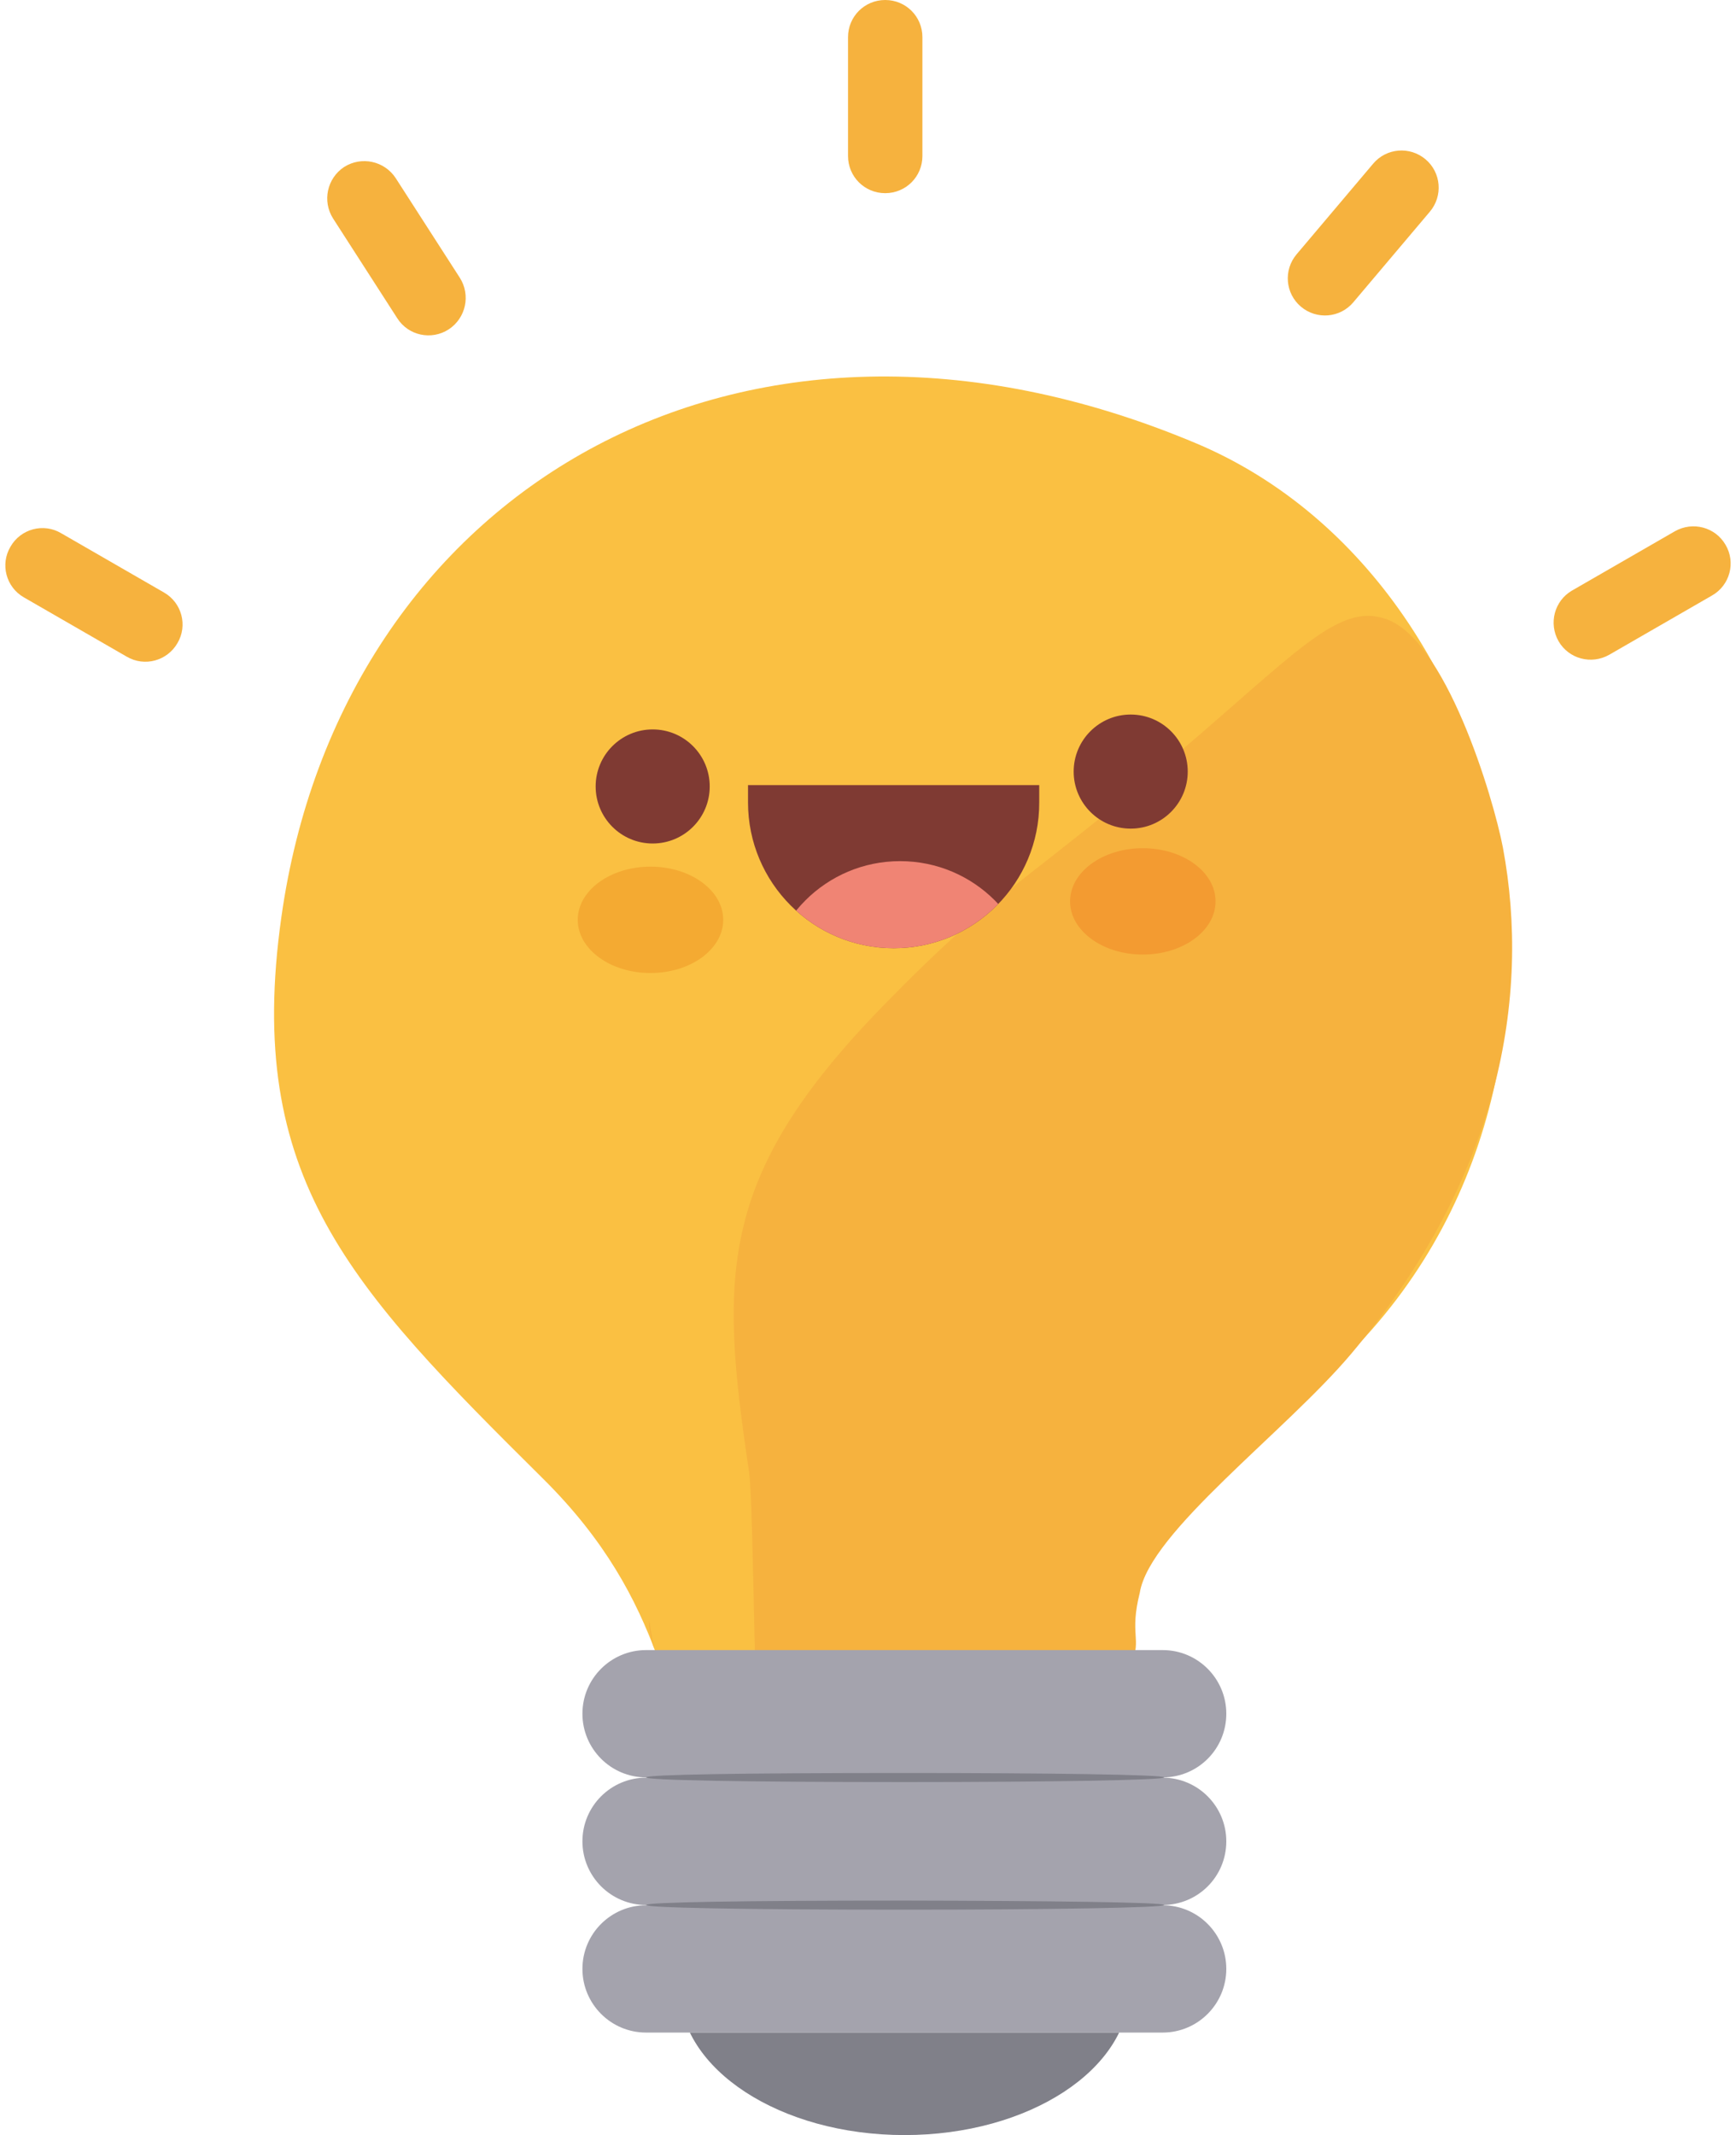
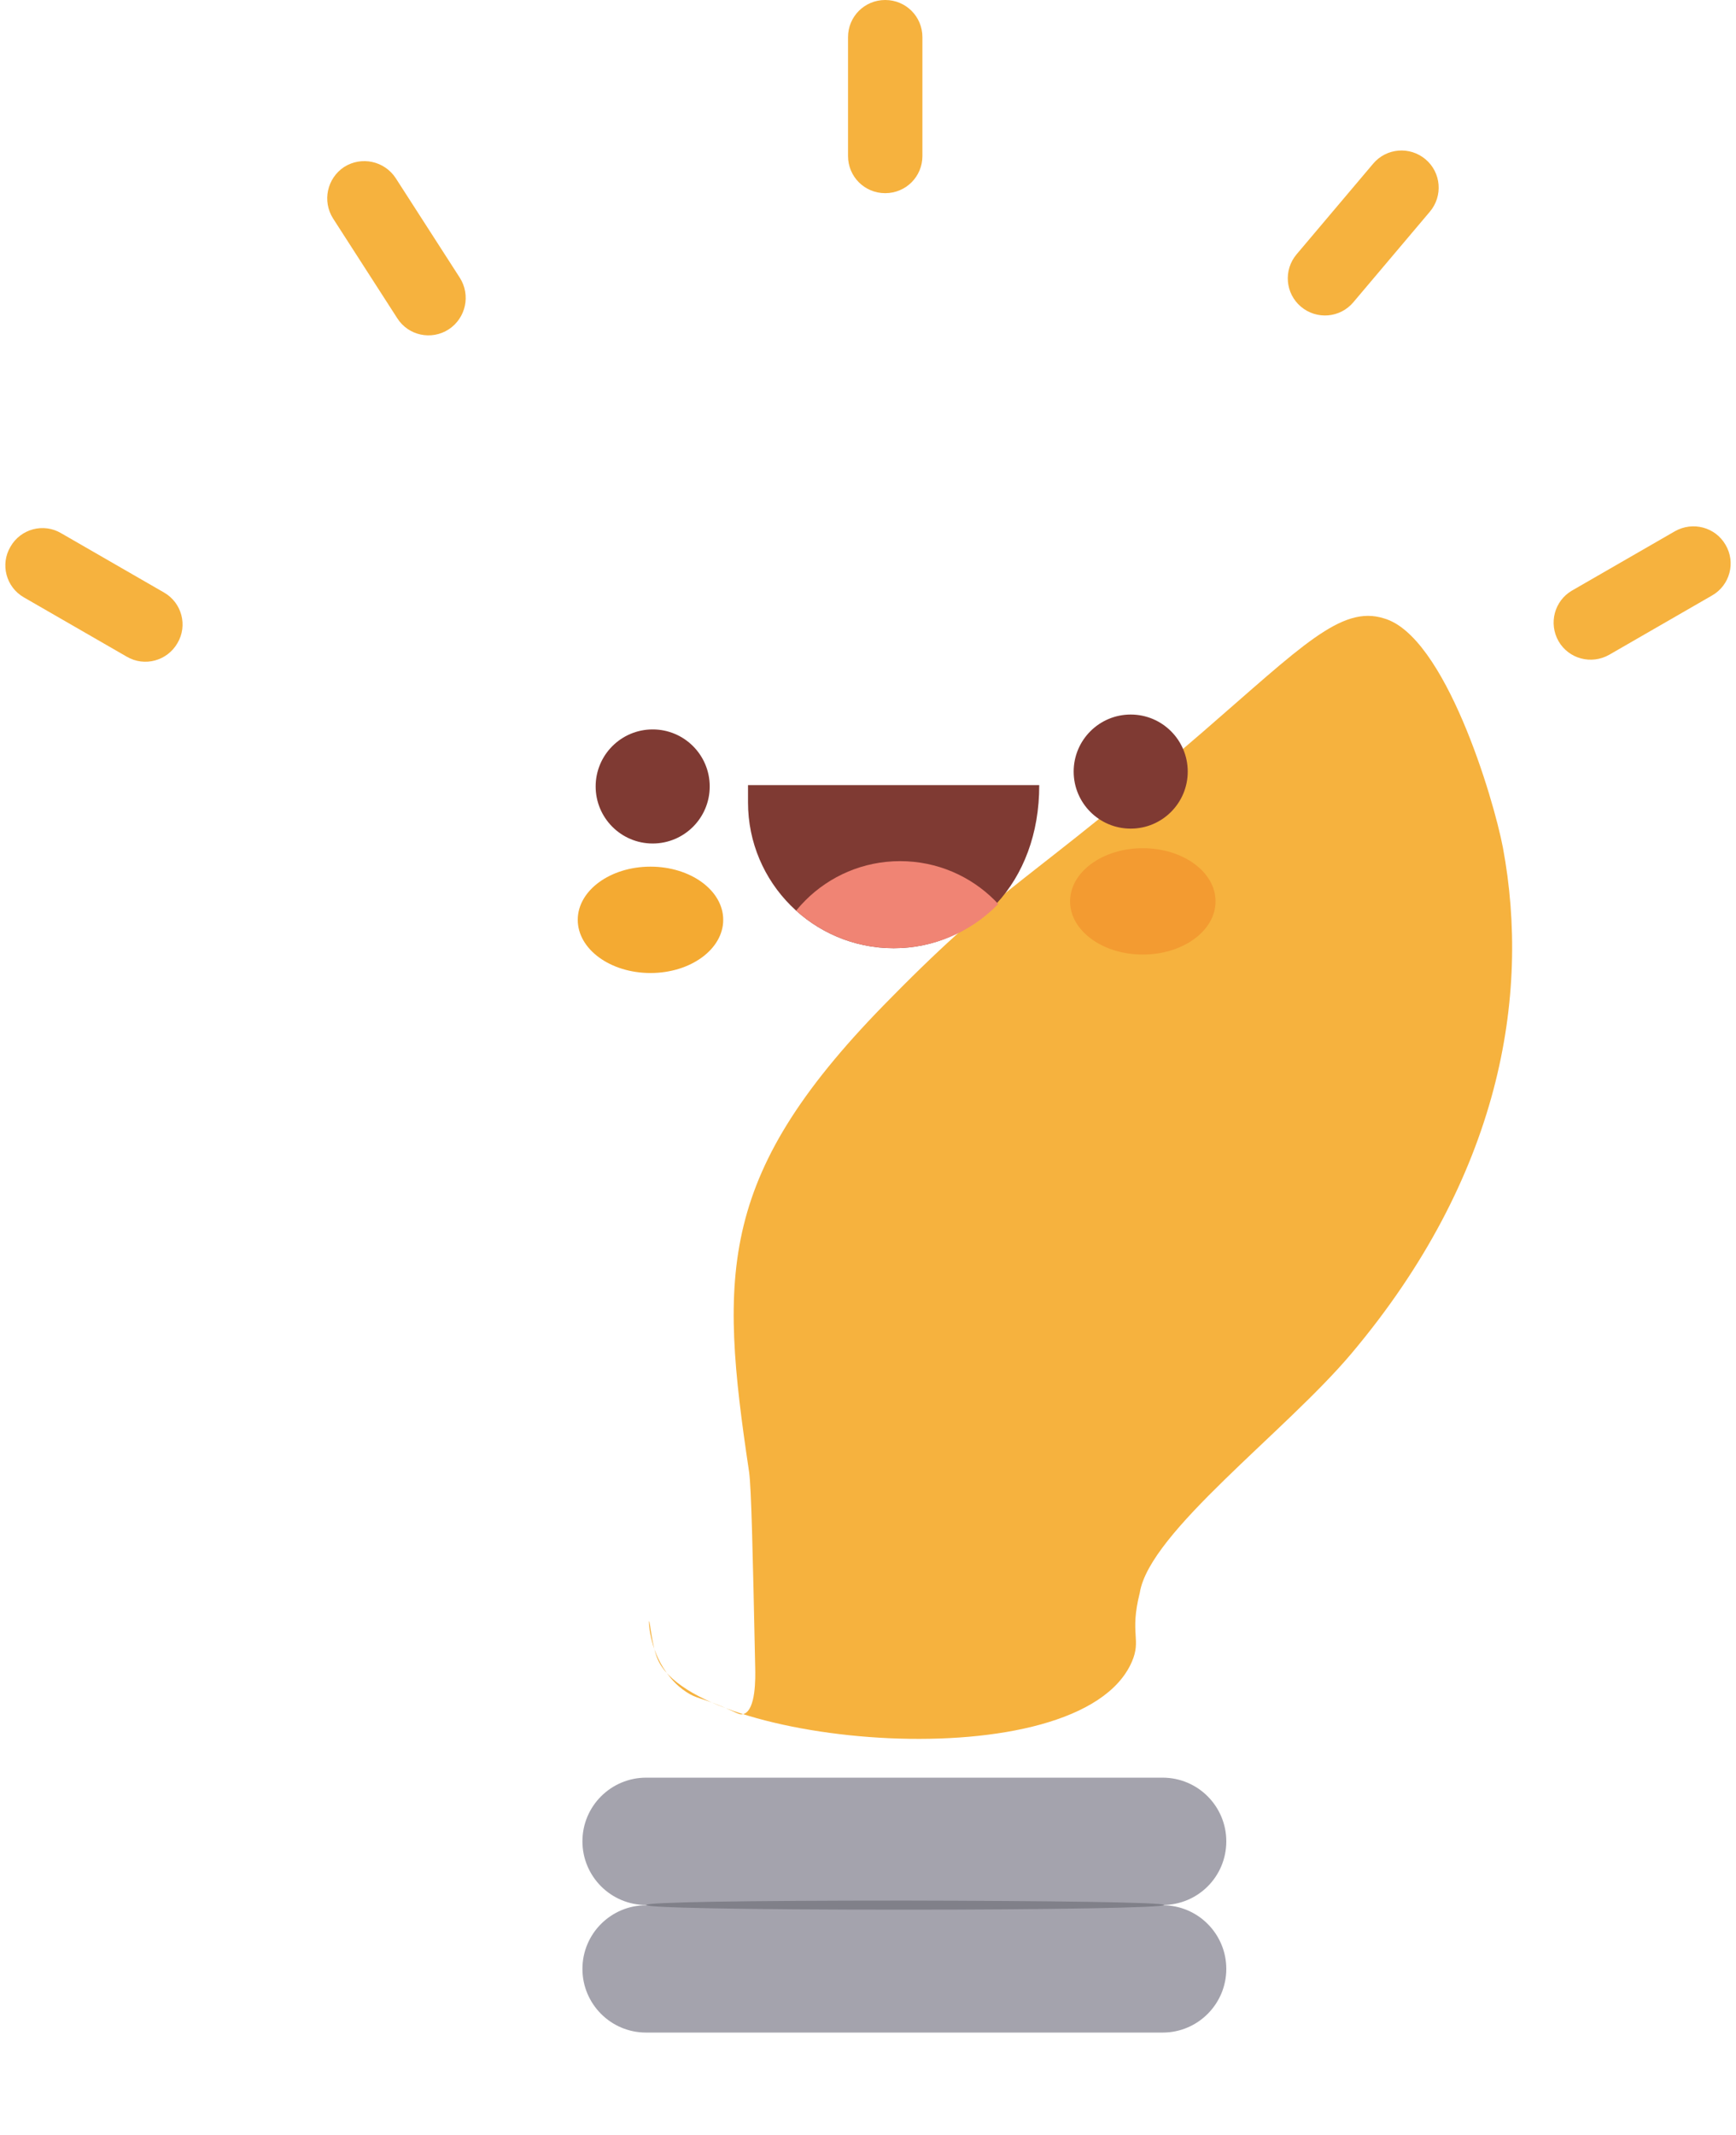
<svg xmlns="http://www.w3.org/2000/svg" xmlns:xlink="http://www.w3.org/1999/xlink" height="774.8" preserveAspectRatio="xMidYMid meet" version="1.0" viewBox="178.9 118.3 630.1 774.8" width="630.1" zoomAndPan="magnify">
  <g id="change1_1">
-     <path d="M417.4,719.3c-7.6-20.7-18.8-42-41.4-64.4c-70.2-69.6-108.3-109.2-95-203.6c21.5-153.7,166-242,332.1-172.1 c123.4,52,161.8,251.6,34.5,348.8c-35,26.7-41,29.3-55.2,67.2c-3.8,14.4,0.3,17.8-2.9,25.1C571.6,760.9,442.6,764.8,417.4,719.3z" fill="#fac042" />
-   </g>
+     </g>
  <g id="change1_2">
    <path d="M637.4,363.1c-5.4,5.4-10.7,10.7-16.1,16.1" fill="#fac042" />
  </g>
  <g id="change2_1">
    <path d="M417.7,720.6c-2.2-4.9-2.9-14-3.2-14c-0.2,0,0.1,10,6.2,18.5c1.1,1.5,3.3,4.6,7.3,7.2c3.6,2.4,4.9,1.9,13,5.3 c5.7,2.4,6.4,3.2,7.8,2.7c4.5-1.5,4.3-13.1,4.2-17.1c-0.9-43-1.4-64.7-2.2-70.7c-10.9-72.7-11.6-108.6,51.7-172.3 c41.3-42,49.5-41.3,113.1-96.4c35.7-30.9,50.1-46,65.6-41.1c22.2,6.3,39.8,65.3,43.2,83.2c10.1,54.1-1.1,119.6-55,183.6 c-23.9,28.4-73.3,64.8-76.8,86.8c-3.8,15.1,0.7,16.8-2.9,25.1C570.6,765,431.5,751.9,417.7,720.6z" fill="#f6b23e" />
  </g>
  <g id="change2_2">
    <path d="M224.9,356.6l-37.3-21.5c-6.5-3.7-8.7-12-4.9-18.4l0,0c3.7-6.5,12-8.7,18.4-4.9l37.3,21.5 c6.5,3.7,8.7,12,4.9,18.4l0,0C239.6,358.1,231.4,360.4,224.9,356.6z" fill="#f6b23e" />
  </g>
  <g id="change2_3">
    <path d="M323.1,233.8l-23.3-36.2c-4-6.3-2.2-14.6,4-18.7v0c6.3-4,14.6-2.2,18.7,4l23.3,36.2c4,6.3,2.2,14.6-4,18.7l0,0 C335.5,241.9,327.1,240.1,323.1,233.8z" fill="#f6b23e" />
  </g>
  <g id="change2_4">
    <path d="M486.7,174.9v-43.1c0-7.5,6-13.5,13.5-13.5h0c7.5,0,13.5,6,13.5,13.5v43.1c0,7.5-6,13.5-13.5,13.5h0 C492.7,188.4,486.7,182.4,486.7,174.9z" fill="#f6b23e" />
  </g>
  <g id="change2_5">
    <path d="M697.9,195.1L670.1,228c-4.8,5.7-13.3,6.4-19,1.6v0c-5.7-4.8-6.4-13.3-1.6-19l27.8-32.9 c4.8-5.7,13.3-6.4,19-1.6l0,0C702,180.9,702.7,189.4,697.9,195.1z" fill="#f6b23e" />
  </g>
  <g id="change2_6">
    <path d="M800.3,334.4L763,355.9c-6.5,3.7-14.7,1.5-18.4-4.9l0,0c-3.7-6.5-1.5-14.7,4.9-18.4l37.3-21.5 c6.5-3.7,14.7-1.5,18.4,4.9v0C809,322.4,806.8,330.7,800.3,334.4z" fill="#f6b23e" />
  </g>
  <g id="change3_1">
-     <path d="M600.9,763.3H413.4c-12.8,0-23.1-10.4-23.1-23.1v0c0-12.8,10.4-23.1,23.1-23.1h187.5 c12.8,0,23.1,10.4,23.1,23.1v0C624,753,613.7,763.3,600.9,763.3z" fill="#a4a3ad" />
-   </g>
+     </g>
  <g id="change3_2">
    <path d="M600.9,809.6H413.4c-12.8,0-23.1-10.4-23.1-23.1l0,0c0-12.8,10.4-23.1,23.1-23.1h187.5 c12.8,0,23.1,10.4,23.1,23.1l0,0C624,799.3,613.7,809.6,600.9,809.6z" fill="#a4a3ad" />
  </g>
  <g id="change3_3">
    <path d="M600.9,855.9H413.4c-12.8,0-23.1-10.4-23.1-23.1v0c0-12.8,10.4-23.1,23.1-23.1h187.5 c12.8,0,23.1,10.4,23.1,23.1v0C624,845.5,613.7,855.9,600.9,855.9z" fill="#a4a3ad" />
  </g>
  <g>
    <defs>
      <path d="M602.5 933.5L411.8 933.5 412.2 855.9 602.9 855.9z" id="a" />
    </defs>
    <clipPath id="b">
      <use overflow="visible" xlink:actuate="onLoad" xlink:href="#a" xlink:show="embed" xlink:type="simple" />
    </clipPath>
    <g id="change4_3">
-       <ellipse clip-path="url(#b)" cx="507.2" cy="839.8" fill="#808089" rx="81.7" ry="53.3" />
-     </g>
+       </g>
  </g>
  <g id="change4_1">
    <path d="M601.5,809.6c0,1-42.2,1.7-94,1.7c-59.8,0-94.1-0.7-94.1-1.7s34.3-1.6,94-1.6 C559.2,808.1,601.5,808.6,601.5,809.6z" fill="#808089" />
  </g>
  <g id="change4_2">
-     <path d="M601.5,763.3c0,1-42.2,1.7-94,1.7c-59.8,0-94.1-0.7-94.1-1.7s34.3-1.6,94-1.6 C559.2,761.7,601.5,762.3,601.5,763.3z" fill="#808089" />
-   </g>
+     </g>
  <g id="change5_1">
    <ellipse cx="415" cy="452.1" fill="#f4aa32" rx="26.4" ry="19.3" />
  </g>
  <g id="change6_1">
    <ellipse cx="593.7" cy="445.4" fill="#f39b31" rx="26.4" ry="19.3" />
  </g>
  <g id="change7_1">
-     <path d="M503.3,462.4L503.3,462.4c-29.2,0-52.9-23.7-52.9-52.9v-6.3h105.7v6.3C556.2,438.7,532.5,462.4,503.3,462.4z" fill="#7f3a33" />
+     <path d="M503.3,462.4L503.3,462.4c-29.2,0-52.9-23.7-52.9-52.9v-6.3h105.7C556.2,438.7,532.5,462.4,503.3,462.4z" fill="#7f3a33" />
  </g>
  <g id="change7_2">
    <circle cx="415.8" cy="403.7" fill="#7f3a33" r="20.7" />
  </g>
  <g id="change7_3">
    <circle cx="589.3" cy="398.3" fill="#7f3a33" r="20.7" />
  </g>
  <g>
    <defs>
      <path d="M503.3,462.4L503.3,462.4c-29.2,0-52.9-23.7-52.9-52.9v-6.3h105.7v6.3C556.2,438.7,532.5,462.4,503.3,462.4 z" id="c" />
    </defs>
    <clipPath id="d">
      <use overflow="visible" xlink:actuate="onLoad" xlink:href="#c" xlink:show="embed" xlink:type="simple" />
    </clipPath>
    <g clip-path="url(#d)">
      <defs>
        <path d="M512.5,462.4h-18.6c-24.1,0-43.6-19.5-43.6-43.6v0c0-8.6,7-15.6,15.6-15.6h74.6c8.6,0,15.6,7,15.6,15.6v0 C556,442.9,536.5,462.4,512.5,462.4z" id="e" />
      </defs>
      <clipPath id="f">
        <use overflow="visible" xlink:actuate="onLoad" xlink:href="#e" xlink:show="embed" xlink:type="simple" />
      </clipPath>
      <g clip-path="url(#f)">
        <defs>
          <path d="M526.2,462.4h-49.7c-15.5,0-28-12.5-28-28v-31.1h105.7v31.1C554.2,449.9,541.6,462.4,526.2,462.4z" id="g" />
        </defs>
        <clipPath id="h">
          <use overflow="visible" xlink:actuate="onLoad" xlink:href="#g" xlink:show="embed" xlink:type="simple" />
        </clipPath>
        <g id="change8_1">
          <circle clip-path="url(#h)" cx="505.6" cy="479.4" fill="#f08474" r="48.6" />
        </g>
      </g>
    </g>
  </g>
</svg>